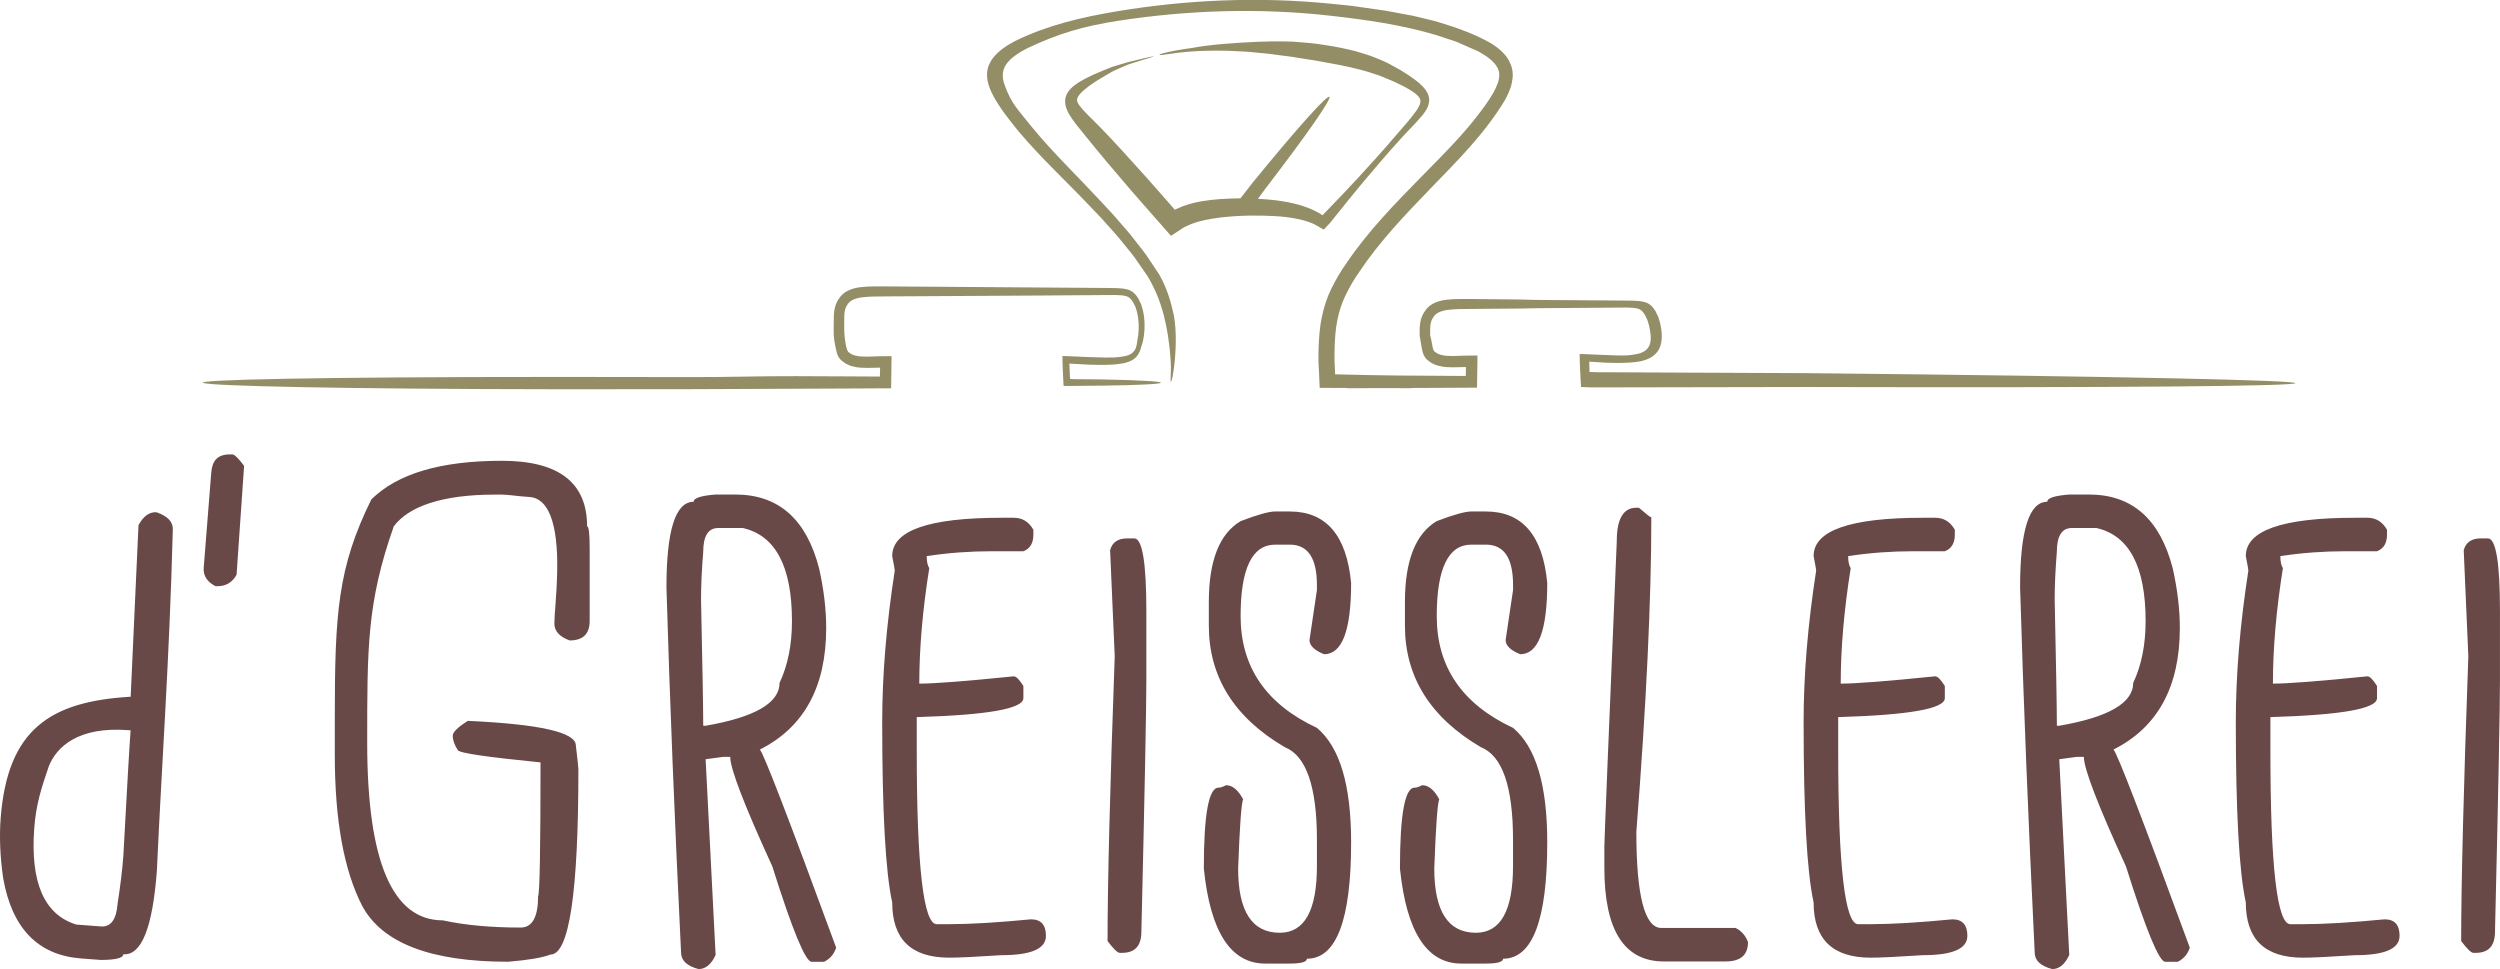
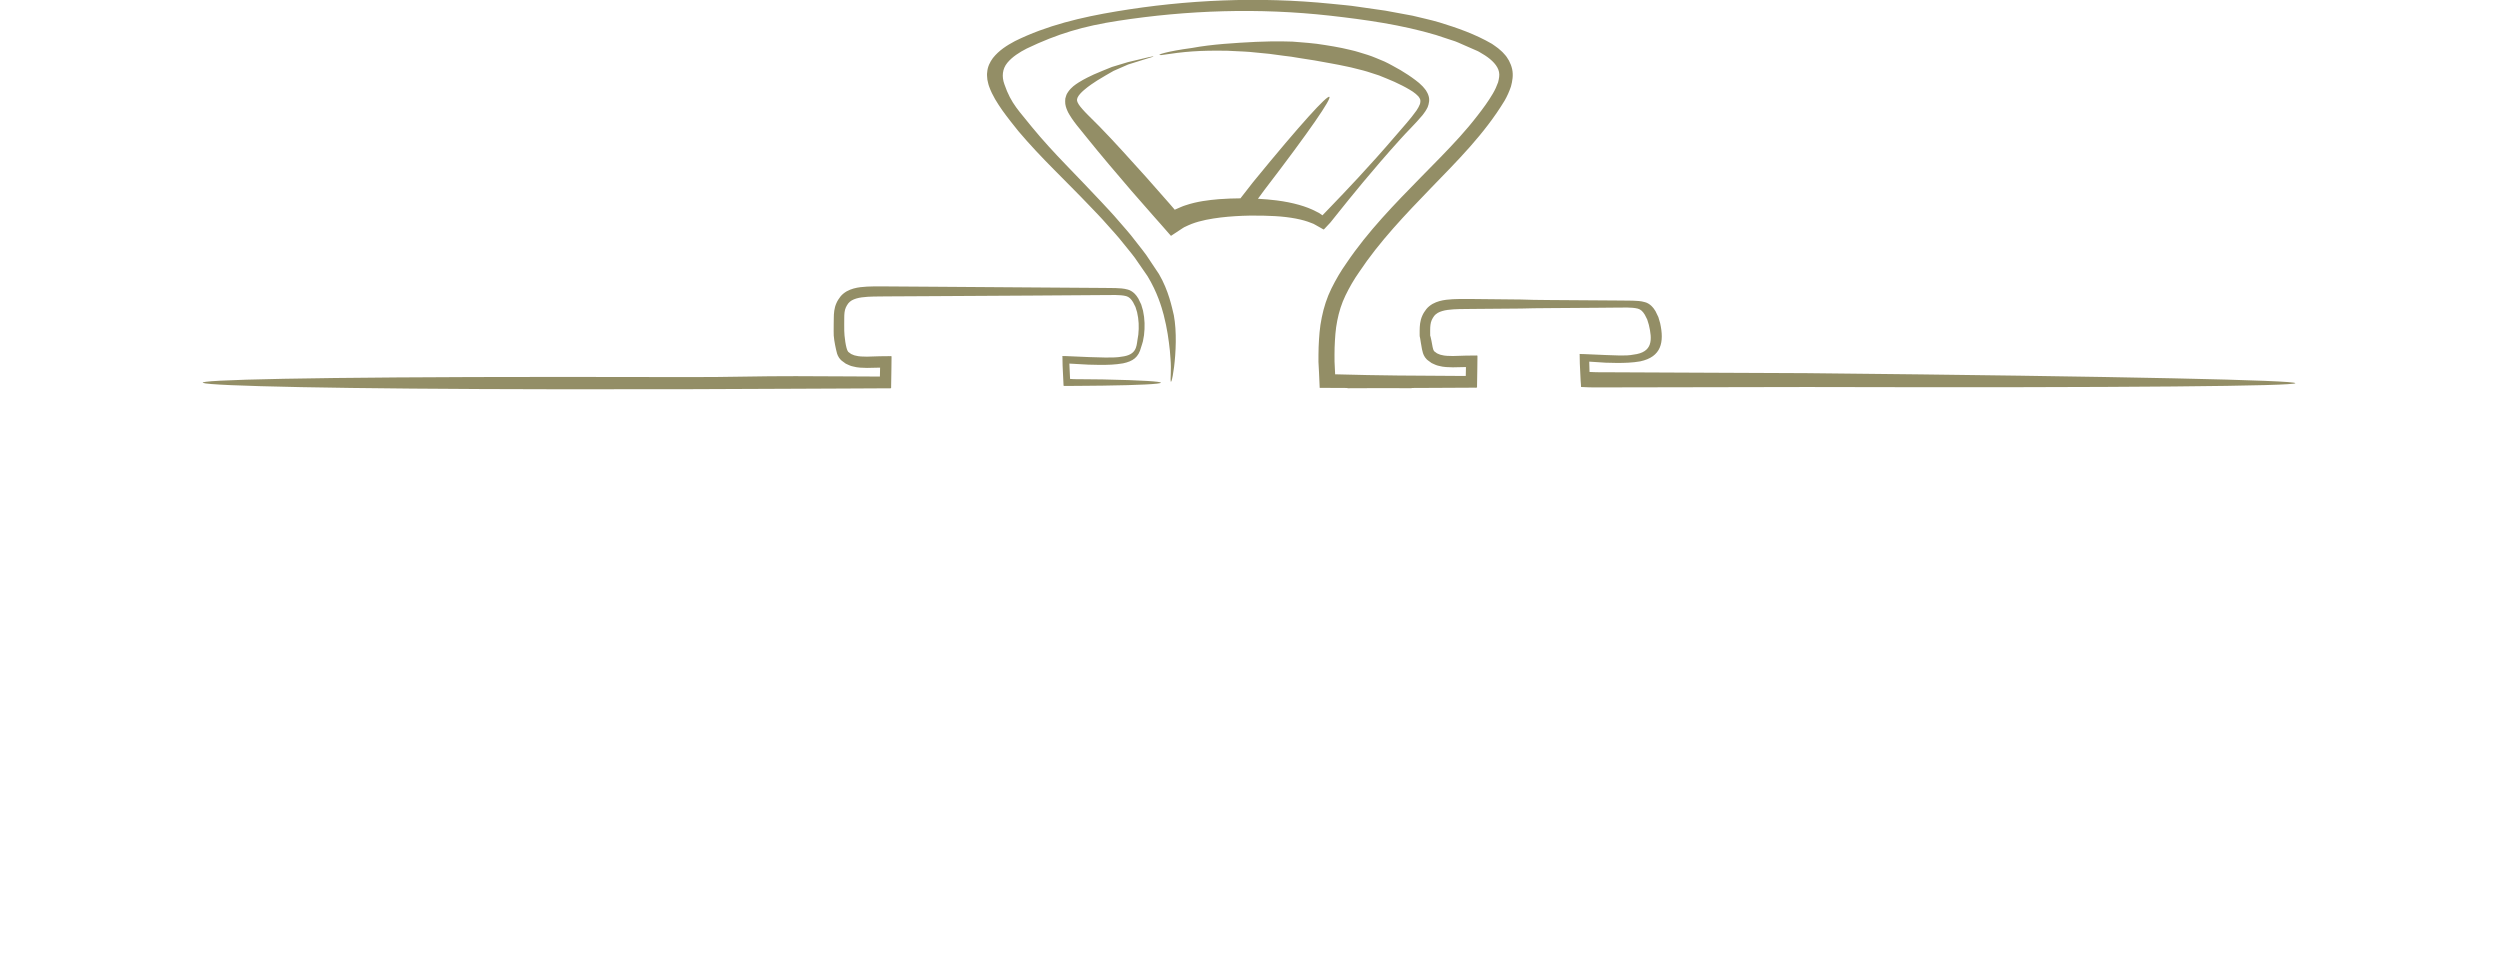
<svg xmlns="http://www.w3.org/2000/svg" version="1.1" id="Ebene_1" x="0px" y="0px" viewBox="0 0 753.06 291.92" style="enable-background:new 0 0 753.06 291.92;" xml:space="preserve">
  <style type="text/css">
	.st0{fill-rule:evenodd;clip-rule:evenodd;fill:#938E66;}
	.st1{fill-rule:evenodd;clip-rule:evenodd;fill:#694947;}
</style>
  <path class="st0" d="M332.17,114.29c-1.16-0.01-2.89-0.03-5.05-0.05c-1.08-0.01-2.26-0.02-3.52-0.03c-0.71,0-0.55-0.06-1.27-0.07  c-0.05-1.83-0.16-2.78-0.21-4.62c2.19,0.11,3.56,0.21,5.77,0.32c2.27,0.08,4.56,0.12,6.88,0c1.16-0.07,2.32-0.18,3.5-0.39  c3-0.63,4.68-1.8,5.45-4.84c0.18-0.59,0.4-1.18,0.55-1.79l0.33-1.83c0.3-2.46,0.25-4.96-0.3-7.43l-0.54-1.84  c-0.28-0.59-0.55-1.2-0.86-1.78l-0.54-0.81c-0.23-0.26-0.43-0.54-0.7-0.79c-0.53-0.49-1.22-0.92-1.88-1.1  c-1.34-0.39-2.56-0.42-3.75-0.47l-3.55-0.04c-2.36-0.02-4.74-0.03-7.12-0.05c-4.76-0.03-9.55-0.07-14.37-0.1  c-9.63-0.07-19.39-0.14-29.25-0.21c-4.93-0.03-9.89-0.07-14.88-0.1c-2.49,0.02-4.99-0.09-7.68,0.23c-1.34,0.17-2.75,0.49-4.14,1.25  c-0.68,0.41-1.35,0.91-1.88,1.58c-0.48,0.64-0.9,1.24-1.22,2c-0.67,1.48-0.77,3.1-0.78,4.42c0,1.35-0.06,2.45-0.04,3.93  c-0.09,1.76,0.35,3.93,0.74,5.69c0.16,0.71,0.31,1.54,0.91,2.43c0.15,0.21,0.34,0.42,0.52,0.62c0.18,0.19,0.33,0.26,0.49,0.4  l0.99,0.72c0.72,0.31,1.45,0.73,2.18,0.84c1.49,0.42,2.86,0.4,4.21,0.44l3.76-0.08l0.19,0v-0.01v0c0-0.07,0,0.1-0.01,0.28  l-0.04,1.97l-0.01,0.46v0v-0.01c-0.02,0,0.07,0-0.04-0.01l-1.93-0.01c-2.58-0.01-5.16-0.02-7.75-0.04  c-5.18-0.02-10.38-0.05-15.61-0.07c-10.45-0.04-20.98,0.32-31.58,0.28c-11.36-0.04-29.44-0.05-39.34-0.05  c-152.32,0-134.7,3.57,0,3.72c9.99,0.01,28.08,0,39.34-0.03c10.61-0.04,21.14-0.09,31.58-0.13c5.22-0.02,10.43-0.05,15.61-0.07  c2.59-0.01,5.17-0.02,7.75-0.04l1.93-0.01l1.88-0.01l0.97,0c0.36,0.04,0.68,0.04,0.57-0.42l0.09-5.47l0.04-3.65  c-0.01-0.31-0.53-0.08-0.76-0.15l-0.91,0.01l-1.81,0.02l-3.92,0.12c-1.2-0.02-2.41-0.02-3.39-0.3c-0.55-0.07-0.92-0.35-1.39-0.5  l-0.57-0.42c-0.08-0.06-0.23-0.14-0.26-0.19c-0.03-0.05-0.06-0.07-0.1-0.12c-0.68-0.85-1.14-4.93-1.14-6.26  c-0.04-1.12,0.01-2.6,0-3.84c0-1.26,0.08-2.28,0.47-3.16c0.16-0.44,0.49-0.89,0.76-1.28c0.26-0.34,0.62-0.61,1.02-0.87  c0.83-0.47,1.9-0.77,3.04-0.92c2.29-0.31,4.81-0.25,7.3-0.29c4.98-0.03,9.94-0.05,14.87-0.08c9.86-0.06,19.61-0.12,29.24-0.17  c4.81-0.03,9.6-0.07,14.35-0.1c2.38-0.02,4.74-0.04,7.1-0.05c2.31,0.02,4.85-0.17,6.75,0.31c0.9,0.24,1.49,0.85,2.1,1.84  c0.25,0.47,0.47,0.95,0.72,1.43l0.49,1.59c0.52,2.18,0.61,4.5,0.37,6.74l-0.27,1.67c-0.29,1.99-0.35,4.46-4.72,4.97  c-2.43,0.49-7.32,0.18-9.88,0.13c-2.31-0.07-4.66-0.23-6.95-0.3l-0.83-0.01c-0.42-0.15-0.12,0.43-0.2,0.63l0.04,2.2l0.08,1.72  l0.17,3.53l0.04,0.85c0.15,0.13,0.52,0.04,0.77,0.07l1.02,0l1.38-0.01l0.12,0c1.26-0.01,2.44-0.02,3.52-0.03  c2.15-0.02,3.89-0.04,5.05-0.05C354.64,115.87,356.38,114.78,332.17,114.29 M544.24,116.58c-15.68,0.04-41.17,0.07-58.17,0.11  c-3.18-0.03-6.41,0.11-9.82-0.12c0-0.71-0.08-1.15-0.12-1.85l-0.17-3.53l-0.08-1.72l-0.04-2.2c0.08-0.2-0.22-0.78,0.2-0.63  l0.83,0.01c2.29,0.07,4.64,0.23,6.95,0.3c2.56,0.05,5.79,0.36,8.22-0.13c5.88-0.68,5.69-4.54,4.63-8.99l-0.49-1.59  c-0.25-0.47-0.46-0.96-0.72-1.43c-0.61-0.99-1.2-1.59-2.1-1.84c-1.9-0.49-4.44-0.29-6.75-0.31c-2.36,0.02-3.07,0.04-5.45,0.05  c-4.75,0.03-9.54,0.06-14.35,0.1c-9.63,0.06-3.65,0.12-13.51,0.17c-4.93,0.03-4.92,0.05-9.91,0.08c-2.49,0.04-5.01-0.02-7.3,0.29  c-1.14,0.15-2.21,0.45-3.04,0.92c-0.39,0.25-0.75,0.52-1.02,0.87c-0.27,0.39-0.59,0.84-0.76,1.28c-0.39,0.88-0.47,1.9-0.47,3.16  c0.03,2.67-0.13,0.4,0.38,3.03c0.25,1.35,0.44,2.69,0.76,3.1c0.04,0.05,0.08,0.07,0.1,0.12c0.04,0.05,0.18,0.13,0.26,0.19l0.57,0.42  c0.47,0.16,0.85,0.43,1.39,0.5c0.98,0.28,2.2,0.28,3.39,0.3l3.92-0.12l1.81-0.02l0.91-0.01c0.24,0.07,0.75-0.16,0.76,0.15  l-0.04,3.65l-0.09,5.47c0.12,0.46-0.21,0.46-0.57,0.42l-0.97,0l-1.88,0.01l-1.93,0.01c-2.58,0.01-5.16,0.02-7.75,0.04l-6.59,0.03  v0.07l-8.9-0.03l-0.11,0l-10.32,0.04v-0.08l-4.47-0.02l-2.11-0.01l-1.05,0c-0.28-0.08-0.9,0.21-0.76-0.32l-0.19-4.31l-0.17-3.21  c-0.04-1.46,0.04-2.95,0.05-4.42c0.13-2.96,0.31-5.96,0.95-8.96c0.6-2.99,1.56-5.99,2.9-8.7c1.35-2.71,2.82-5.25,4.52-7.63  c6.56-9.72,14.6-17.88,22.49-25.95c3.95-4.02,7.92-7.99,11.63-12.1l2.71-3.11c0.89-1.05,1.76-2.16,2.61-3.24  c1.71-2.18,3.33-4.4,4.66-6.67c0.67-1.13,1.19-2.28,1.59-3.41c0.29-1.11,0.49-2.2,0.28-3.13c-0.36-1.87-2.11-3.63-4.26-5.02  c-0.53-0.34-1.1-0.65-1.64-0.99c-0.54-0.34-1.21-0.55-1.8-0.84l-3.68-1.61c-0.62-0.26-1.21-0.56-1.85-0.78l-1.92-0.63l-3.84-1.27  c-10.34-3.08-21.19-4.61-31.9-5.82c-21.47-2.4-43-1.67-63.86,1.55c-10.4,1.59-18.22,3.9-27.51,8.35c-2.23,1.14-4.41,2.53-5.87,4.33  c-1.47,1.8-1.7,4.12-0.86,6.43c2.05,6.01,4.6,8.19,8.26,12.85c3.27,3.98,6.76,7.77,10.33,11.47c3.55,3.72,7.15,7.38,10.63,11.13  c1.74,1.88,3.5,3.72,5.15,5.67c1.66,1.94,3.38,3.8,4.91,5.85c1.55,2.02,3.2,3.94,4.55,6.11c0.91,1.37,1.83,2.73,2.73,4.09  c2.96,5.06,3.92,10.11,4.48,12.41c1.87,9.99-1.35,25.43-0.94,18.15c0-0.04,0.07-1.99,0.05-2.66c-0.01-1.63-0.2-3.2-0.3-4.81  c-0.35-3.22-0.79-6.61-1.87-10.81c-0.59-2.25-1.92-6.82-4.87-11.66c-0.92-1.33-1.84-2.65-2.76-3.99c-1.35-2.11-3.03-3.99-4.59-5.96  c-1.54-1.99-3.28-3.82-4.95-5.72c-1.66-1.91-3.44-3.72-5.2-5.56c-3.51-3.69-7.16-7.28-10.77-10.96c-3.63-3.66-7.21-7.44-10.61-11.46  c-1.64-2.04-3.28-4.09-4.83-6.26c-1.52-2.19-3.01-4.46-3.98-7.16c-0.26-0.66-0.38-1.41-0.55-2.12c-0.04-0.76-0.19-1.51-0.04-2.29  c0.1-1.57,0.84-3.03,1.71-4.21c1.85-2.33,4.23-3.81,6.62-5.09c9.63-4.77,20.13-7.22,30.63-8.97c21.04-3.51,42.85-4.49,64.65-2.29  c2.72,0.31,5.46,0.47,8.17,0.91c2.72,0.39,5.44,0.78,8.16,1.17c2.72,0.49,5.44,0.98,8.16,1.51c2.7,0.68,5.43,1.23,8.12,2.03  c5.38,1.66,10.65,3.47,15.81,6.45c0.62,0.44,1.25,0.85,1.86,1.33c0.59,0.55,1.22,0.98,1.76,1.65c1.15,1.17,2.06,2.84,2.47,4.64  c0.4,1.86,0.07,3.64-0.36,5.24c-0.52,1.54-1.17,2.97-1.92,4.27c-6.11,10.08-14.24,18.11-22.06,26.19  c-7.8,8.08-15.62,16.22-21.74,25.43c-1.6,2.25-2.97,4.67-4.14,7.08c-1.17,2.42-1.95,4.93-2.46,7.55c-0.54,2.61-0.69,5.38-0.8,8.15  c0,1.4-0.07,2.78-0.02,4.19l0.18,3.83c13.32,0.38,24.68,0.43,37.38,0.49l1.93,0.01c0.11,0,0.02,0,0.04,0.01v0.01v0l0.01-0.46  l0.04-1.97c0-0.18,0.01-0.35,0.01-0.28v0v0.01l-0.19,0l-3.76,0.08c-1.35-0.04-2.72-0.02-4.21-0.44c-0.73-0.12-1.47-0.53-2.18-0.84  l-0.99-0.72c-0.17-0.14-0.31-0.21-0.49-0.4c-0.18-0.2-0.37-0.41-0.52-0.62c-0.6-0.89-0.75-1.72-0.91-2.43l-0.34-1.94  c-0.41-3.08-0.36-0.67-0.36-3.71c0.01-1.31,0.11-2.94,0.78-4.42c0.32-0.76,0.74-1.36,1.22-2c0.53-0.67,1.2-1.17,1.88-1.58  c1.38-0.76,2.8-1.08,4.14-1.25c2.69-0.32,5.19-0.21,7.68-0.23c4.99,0.03,4.98,0.07,9.91,0.1c9.86,0.07,3.89,0.14,13.52,0.21  c4.82,0.03,9.61,0.07,14.37,0.1c2.38,0.02,4.75,0.03,7.12,0.05l3.55,0.04c1.19,0.05,2.42,0.07,3.75,0.47  c0.67,0.17,1.35,0.61,1.88,1.1c0.27,0.25,0.47,0.53,0.7,0.79l0.54,0.81c0.31,0.58,0.58,1.18,0.86,1.78l0.54,1.84  c1.26,5.7,0.4,10.14-6.02,11.5c-1.18,0.21-2.34,0.32-3.5,0.39c-2.32,0.13-4.61,0.09-6.88,0.01c-2.21-0.11-2.77-0.21-4.96-0.32  l0.09,3.11c2.86,0.15,4.2,0.07,7.18,0.1c17,0.03,42.49,0.24,58.17,0.26C740.44,114.37,740.56,117.09,544.24,116.58z M349.74,16.6  c7.06-1.07,11.52-1.46,20.03-1.31c1.15,0.05,2.87,0.14,5.01,0.24c1.07,0.03,2.23,0.17,3.48,0.29c1.3,0.13,2.65,0.25,4.03,0.39  c1.43,0.19,2.89,0.39,4.39,0.59c0.75,0.09,1.51,0.19,2.27,0.28c0.76,0.13,1.53,0.25,2.3,0.38c1.55,0.24,3.13,0.49,4.73,0.74  c3.19,0.6,6.48,1.12,9.74,1.84c1.65,0.31,3.23,0.81,4.88,1.18c1.63,0.42,3.18,1.02,4.79,1.5c1.57,0.58,3.08,1.3,4.65,1.93  c1.55,0.72,3.1,1.48,4.49,2.31l1.03,0.64l0.91,0.69c0.28,0.24,0.49,0.48,0.76,0.72c0.15,0.24,0.39,0.48,0.47,0.72  c0.25,0.45,0.17,0.95,0.04,1.58c-0.25,0.64-0.6,1.31-1.05,1.97c-1.85,2.63-4.16,5.09-6.2,7.5c-4.11,4.81-8.01,9.12-11.36,12.74  c-3.35,3.62-6.17,6.55-8.13,8.59c-0.98,1.02-1.75,1.81-2.27,2.36c-0.13,0.14-0.25,0.25-0.35,0.36c-0.06,0.07-0.09,0.09-0.07,0.07  l0-0.01c0-0.01,0-0.01,0-0.01s0-0.01,0-0.04l0-0.01l0,0l0,0l-0.18-0.13c-0.25-0.17-0.52-0.38-0.81-0.55  c-0.3-0.15-0.63-0.32-0.97-0.49c-2.72-1.45-6.85-2.67-11.85-3.3c-1.77-0.22-3.63-0.38-5.58-0.49c0.68-0.93,1.32-1.8,1.87-2.55  c27.85-36.32,25.65-37.92-3.33-2.47c-1.04,1.36-2.4,3.1-3.81,4.89c-2.06,0.01-4.2,0.09-6.43,0.25c-3.23,0.28-6.64,0.67-10.18,1.87  c-0.88,0.26-1.77,0.72-2.66,1.08c-0.63,0.28-0.46,0.2-0.5,0.23l-0.05,0.03c-0.01,0.02,0.06,0.03,0.09,0.04l-1.63-1.89  c-4.6-5.3-9.39-10.65-14.1-15.79c-2.36-2.58-4.68-5.08-7.04-7.49c-1.17-1.17-2.33-2.32-3.47-3.46c-0.53-0.55-1.09-1.1-1.55-1.64  c-0.25-0.27-0.48-0.54-0.67-0.79c-0.19-0.23-0.46-0.59-0.5-0.68c-0.58-0.97-0.69-1.34-0.38-2.1c0.34-0.76,1.14-1.58,1.89-2.23  c1.54-1.34,3.04-2.27,3.99-2.9c1.79-1.13,3.44-2.03,4.97-2.92c1.6-0.71,2.93-1.31,4.39-1.92c3.2-1.04,6.77-2.09,7.51-2.34  c0.67-0.37-1.64,0.19-7.56,1.62c-1.55,0.47-3.13,0.94-4.83,1.46c-1.65,0.69-3.49,1.38-5.48,2.27c-1.06,0.52-2.67,1.21-4.63,2.45  c-0.97,0.64-2.09,1.35-3.09,2.79c-0.25,0.36-0.49,0.75-0.63,1.27c-0.08,0.25-0.16,0.5-0.22,0.75c-0.02,0.26-0.03,0.53-0.04,0.8  c-0.04,1.09,0.31,2.06,0.67,2.87c0.03,0.04,0.14,0.35,0.25,0.54l0.34,0.59c0.23,0.41,0.47,0.78,0.71,1.13  c0.49,0.74,0.99,1.38,1.51,2.06c1.02,1.27,2.06,2.56,3.12,3.86c2.09,2.57,4.25,5.24,6.5,7.88c4.47,5.31,9.12,10.72,13.76,15.93  l1.82,2.05l1.77,2.02l0.88,1.01l0.44,0.5c0.04,0.03,0.07,0.1,0.11,0.11l0.13-0.09l0.26-0.17l2.11-1.39  c0.68-0.44,1.54-1.04,1.71-1.06c0.67-0.28,1.27-0.64,1.98-0.88c2.76-1.06,5.85-1.58,8.8-1.95c5.95-0.69,11.66-0.66,16.33-0.41  c4.69,0.27,8.43,1.04,10.76,2c0.3,0.11,0.58,0.22,0.84,0.32c0.25,0.12,0.46,0.26,0.67,0.37c0.83,0.47,1.54,0.87,2.11,1.19  c0.33,0.35,0.53-0.07,0.72-0.25c0.19-0.2,0.35-0.37,0.48-0.51c0.26-0.27,0.39-0.42,0.39-0.42s0.13-0.14,0.39-0.41  c0.1-0.11,0.36-0.37,0.4-0.44c0.09-0.11,0.19-0.24,0.31-0.39c0.47-0.59,1.16-1.45,2.04-2.55c1.76-2.2,4.3-5.37,7.45-9.15  c3.16-3.78,6.93-8.2,11.16-12.88c2.1-2.37,4.45-4.57,6.73-7.29c0.56-0.7,1.1-1.48,1.55-2.42c0.38-0.98,0.67-2.3,0.23-3.5  c-0.17-0.59-0.48-1.06-0.76-1.56c-0.32-0.4-0.65-0.84-0.99-1.2l-1.06-1.01l-1.1-0.87c-1.48-1.13-2.98-2.09-4.51-3.01  c-1.59-0.87-3.18-1.82-4.83-2.59c-1.68-0.67-3.35-1.46-5.07-2c-1.72-0.51-3.43-1.11-5.15-1.48c-3.43-0.85-6.83-1.37-10.14-1.85  c-1.66-0.22-3.31-0.33-4.92-0.47c-0.81-0.06-1.61-0.12-2.4-0.19c-0.79-0.02-1.58-0.04-2.36-0.06c-2.97-0.05-5.73,0-8.69,0.13  c-6.12,0.31-13.27,0.72-19.2,1.83C351.47,15.46,347.84,16.64,349.74,16.6z" />
-   <path class="st1" d="M747.26,162.18h2.16c2.42,0,3.63,7.32,3.63,22v20.61c0,7.96-0.48,33.26-1.5,75.87c0,4.23-1.91,6.36-5.79,6.36  h-0.73c-0.66,0-1.87-1.17-3.67-3.55c0-17.34,0.73-45.95,2.16-85.78l-1.39-31.95C742.75,163.38,744.48,162.18,747.26,162.18   M713.12,155.96c2.57,0,4.55,1.21,5.9,3.62v1.46c0,2.56-0.99,4.23-3.01,5.01h-9.68c-6.34,0-12.83,0.46-19.43,1.46  c0,1.67,0.26,2.88,0.77,3.62c-2.02,12.65-3.01,24.24-3.01,34.79c4.73,0,14.19-0.75,28.46-2.2c0.73,0,1.69,0.99,2.9,2.91v3.66  c0,3.2-10.71,5.08-32.12,5.72v10.2c0,34.79,2.02,52.17,6.01,52.17h3.78c6.45,0,14.63-0.5,24.61-1.46c3.01,0,4.51,1.67,4.51,4.97  c0,3.91-4.47,5.83-13.42,5.83c-7.55,0.5-12.76,0.75-15.7,0.75c-11.48,0-17.2-5.54-17.2-16.67c-2.02-9.2-3.01-27.33-3.01-54.33  c0-14.07,1.25-29.28,3.78-45.59c0-0.36-0.26-1.81-0.77-4.37c0-7.71,10.96-11.55,32.89-11.55H713.12z M618.92,180.62  c0.44,20.54,0.66,33.19,0.66,37.99h0.73c14.82-2.56,22.26-6.86,22.26-12.9c2.49-5.3,3.74-11.48,3.74-18.62  c0-16.45-4.95-25.8-14.82-28.04h-7.41c-3.01,0-4.51,2.42-4.51,7.21C619.14,171.52,618.92,176.32,618.92,180.62z M623.32,148.96h5.9  c13.06,0,21.45,7.43,25.27,22.28c1.43,6.4,2.13,12.37,2.13,17.91c0,17.7-6.64,29.92-19.99,36.64c1.03,0.85,8.69,20.72,22.99,59.66  c-0.62,1.95-1.83,3.38-3.63,4.26h-3.78c-1.83,0-5.79-9.56-11.81-28.71c-8.43-18.41-12.69-29.42-12.69-33.01h-2.13l-5.28,0.71  l3.01,58.95c-1.28,2.84-3.01,4.26-5.13,4.26c-3.52-0.92-5.28-2.59-5.28-5.01c-1.94-39.76-3.41-76.4-4.4-109.95  c0-17.2,2.71-25.8,8.18-25.8C616.68,150.02,618.88,149.31,623.32,148.96z M582.94,155.96c2.57,0,4.55,1.21,5.9,3.62v1.46  c0,2.56-0.99,4.23-3.01,5.01h-9.68c-6.34,0-12.83,0.46-19.44,1.46c0,1.67,0.26,2.88,0.77,3.62c-2.02,12.65-3.01,24.24-3.01,34.79  c4.73,0,14.19-0.75,28.46-2.2c0.73,0,1.69,0.99,2.9,2.91v3.66c0,3.2-10.71,5.08-32.12,5.72v10.2c0,34.79,2.02,52.17,6.01,52.17h3.78  c6.45,0,14.63-0.5,24.61-1.46c3.01,0,4.51,1.67,4.51,4.97c0,3.91-4.47,5.83-13.42,5.83c-7.55,0.5-12.76,0.75-15.7,0.75  c-11.48,0-17.2-5.54-17.2-16.67c-2.02-9.2-3.01-27.33-3.01-54.33c0-14.07,1.25-29.28,3.78-45.59c0-0.36-0.26-1.81-0.77-4.37  c0-7.71,10.97-11.55,32.89-11.55H582.94z M492.91,152.94h0.77c2.2,1.92,3.48,2.91,3.74,2.91c0,24.7-1.5,56.29-4.51,94.74  c0,19.3,2.53,28.93,7.52,28.93h22.37c1.8,0.89,3.04,2.35,3.74,4.26c0,3.91-2.24,5.83-6.75,5.83H501.2  c-11.95,0-17.93-9.38-17.93-28.22v-6.43c0-1.74,1.25-32.37,3.74-91.93C487.01,156.28,488.99,152.94,492.91,152.94z M443.19,154.07  h4.4c10.96,0,17.13,7.18,18.48,21.54c0,14.32-2.71,21.46-8.14,21.46c-2.93-1.17-4.4-2.63-4.4-4.26l2.24-15.1v-1.46  c0-8.14-2.71-12.19-8.18-12.19h-4.4c-6.93,0-10.41,7.18-10.41,21.54c0,15.28,7.66,26.51,22.99,33.65  c6.89,5.76,10.3,17.23,10.3,34.47c0,23.38-4.44,35.07-13.31,35.07c0,0.96-1.72,1.46-5.17,1.46h-7.41  c-10.38,0-16.54-9.56-18.48-28.64c0-16.24,1.47-24.34,4.4-24.34c0.59,0,1.36-0.25,2.27-0.75c1.94,0,3.67,1.42,5.17,4.26  c-0.51,0.99-1.03,7.92-1.5,20.82c0,12.9,4.18,19.37,12.54,19.37c7.44,0,11.18-6.68,11.18-20.08v-7.92c0-16.03-3.23-25.34-9.68-27.9  c-15.25-8.96-22.88-21.18-22.88-36.64v-7.11c0-12.4,3.19-20.54,9.57-24.34C437.87,155.03,441.32,154.07,443.19,154.07z   M384.11,154.07h4.4c10.96,0,17.13,7.18,18.48,21.54c0,14.32-2.71,21.46-8.14,21.46c-2.93-1.17-4.4-2.63-4.4-4.26l2.24-15.1v-1.46  c0-8.14-2.71-12.19-8.18-12.19h-4.4c-6.93,0-10.41,7.18-10.41,21.54c0,15.28,7.66,26.51,22.99,33.65  c6.89,5.76,10.3,17.23,10.3,34.47c0,23.38-4.44,35.07-13.31,35.07c0,0.96-1.72,1.46-5.17,1.46h-7.41  c-10.38,0-16.54-9.56-18.48-28.64c0-16.24,1.47-24.34,4.4-24.34c0.59,0,1.36-0.25,2.27-0.75c1.94,0,3.67,1.42,5.17,4.26  c-0.51,0.99-1.03,7.92-1.5,20.82c0,12.9,4.18,19.37,12.54,19.37c7.44,0,11.19-6.68,11.19-20.08v-7.92c0-16.03-3.23-25.34-9.68-27.9  c-15.26-8.96-22.88-21.18-22.88-36.64v-7.11c0-12.4,3.19-20.54,9.57-24.34C378.8,155.03,382.24,154.07,384.11,154.07z   M339.52,162.18h2.16c2.42,0,3.63,7.32,3.63,22v20.61c0,7.96-0.48,33.26-1.5,75.87c0,4.23-1.91,6.36-5.79,6.36h-0.73  c-0.66,0-1.87-1.17-3.67-3.55c0-17.34,0.73-45.95,2.16-85.78l-1.39-31.95C335.01,163.38,336.73,162.18,339.52,162.18z   M305.38,155.96c2.57,0,4.55,1.21,5.9,3.62v1.46c0,2.56-0.99,4.23-3.01,5.01h-9.68c-6.34,0-12.83,0.46-19.44,1.46  c0,1.67,0.26,2.88,0.77,3.62c-2.02,12.65-3.01,24.24-3.01,34.79c4.73,0,14.19-0.75,28.46-2.2c0.73,0,1.69,0.99,2.9,2.91v3.66  c0,3.2-10.71,5.08-32.12,5.72v10.2c0,34.79,2.02,52.17,6.01,52.17h3.78c6.45,0,14.63-0.5,24.61-1.46c3.01,0,4.51,1.67,4.51,4.97  c0,3.91-4.47,5.83-13.42,5.83c-7.55,0.5-12.76,0.75-15.69,0.75c-11.48,0-17.2-5.54-17.2-16.67c-2.02-9.2-3.01-27.33-3.01-54.33  c0-14.07,1.25-29.28,3.78-45.59c0-0.36-0.26-1.81-0.77-4.37c0-7.71,10.96-11.55,32.89-11.55H305.38z M211.17,180.62  c0.44,20.54,0.66,33.19,0.66,37.99h0.73c14.81-2.56,22.26-6.86,22.26-12.9c2.49-5.3,3.74-11.48,3.74-18.62  c0-16.45-4.95-25.8-14.81-28.04h-7.41c-3.01,0-4.51,2.42-4.51,7.21C211.39,171.52,211.17,176.32,211.17,180.62z M215.57,148.96h5.9  c13.06,0,21.45,7.43,25.27,22.28c1.43,6.4,2.13,12.37,2.13,17.91c0,17.7-6.64,29.92-19.99,36.64c1.03,0.85,8.69,20.72,22.99,59.66  c-0.62,1.95-1.83,3.38-3.63,4.26h-3.78c-1.83,0-5.79-9.56-11.81-28.71c-8.43-18.41-12.69-29.42-12.69-33.01h-2.13l-5.28,0.71  l3.01,58.95c-1.28,2.84-3.01,4.26-5.13,4.26c-3.52-0.92-5.28-2.59-5.28-5.01c-1.94-39.76-3.41-76.4-4.4-109.95  c0-17.2,2.71-25.8,8.18-25.8C208.94,150.02,211.14,149.31,215.57,148.96z M151.18,138.8c17.13,0,25.67,6.57,25.67,19.76  c0.51,0,0.77,2.22,0.77,6.57v21.96c0,3.86-2.02,5.83-6.01,5.83c-3.08-1.1-4.62-2.81-4.62-5.12c0-2.84,0.67-7.95,0.84-15.39  c0.36-15.13-2.8-22.41-8.36-22.71c-3.47-0.19-6.22-0.71-8.29-0.71h-2.24c-15.68,0-25.82,3.52-30.33,9.56  c-8.07,22.92-8,36.38-8,65.27c0,35.61,7.59,53.41,22.77,53.41c6.75,1.46,14.56,2.17,23.43,2.17c3.52,0,5.28-3.16,5.28-9.45  c0.48-0.78,0.73-14.21,0.73-40.3c-16.1-1.6-24.42-2.81-24.9-3.66c-1.03-1.6-1.54-3.06-1.54-4.37c0-1.1,1.54-2.59,4.55-4.48  c21.67,0.99,32.53,3.45,32.53,7.39c0.51,4.23,0.77,6.68,0.77,7.28c0,37.13-2.79,55.72-8.4,55.72c-2.49,0.96-6.75,1.67-12.76,2.17  c-23.29,0-37.95-5.61-43.97-16.84c-5.5-10.7-8.25-25.83-8.25-45.41v-11.02c0-31.73,0.88-45.44,11-65.98  C119.68,142.67,132.78,138.8,151.18,138.8z M37.15,257.92c1.1-20.52,1.83-33.15,2.19-37.93l-0.73-0.05  c-14.99-1.13-21.5,4.95-23.89,10.83c-2.24,6.52-3.87,11.53-4.4,18.66c-1.23,16.41,3,26.1,12.67,29.07l7.39,0.56  c3,0.23,4.68-2.07,5.04-6.86C36.24,266.97,36.82,262.21,37.15,257.92z M30.38,289.16l-5.89-0.44c-13.02-0.98-20.84-9.02-23.52-24.11  c-0.95-6.49-1.19-12.49-0.78-18.02c2.03-26.96,14.97-35.3,39.17-36.72l2.36-51.69c1.49-2.74,3.32-4.03,5.44-3.87  c3.44,1.19,5.07,2.98,4.89,5.39c-1.05,39.8-3.27,69.12-4.8,102.64c-1.29,17.15-4.64,25.52-10.09,25.11  C37.08,288.6,34.83,289.14,30.38,289.16z M69.31,136.87h0.66c0.66,0,1.83,1.17,3.56,3.45l-2.27,32.8c-1.25,2.27-3.13,3.45-5.72,3.45  h-0.62c-2.38-1.21-3.76-3.03-3.56-5.54l2.27-28.61C63.91,138.73,65.53,136.87,69.31,136.87z" />
</svg>